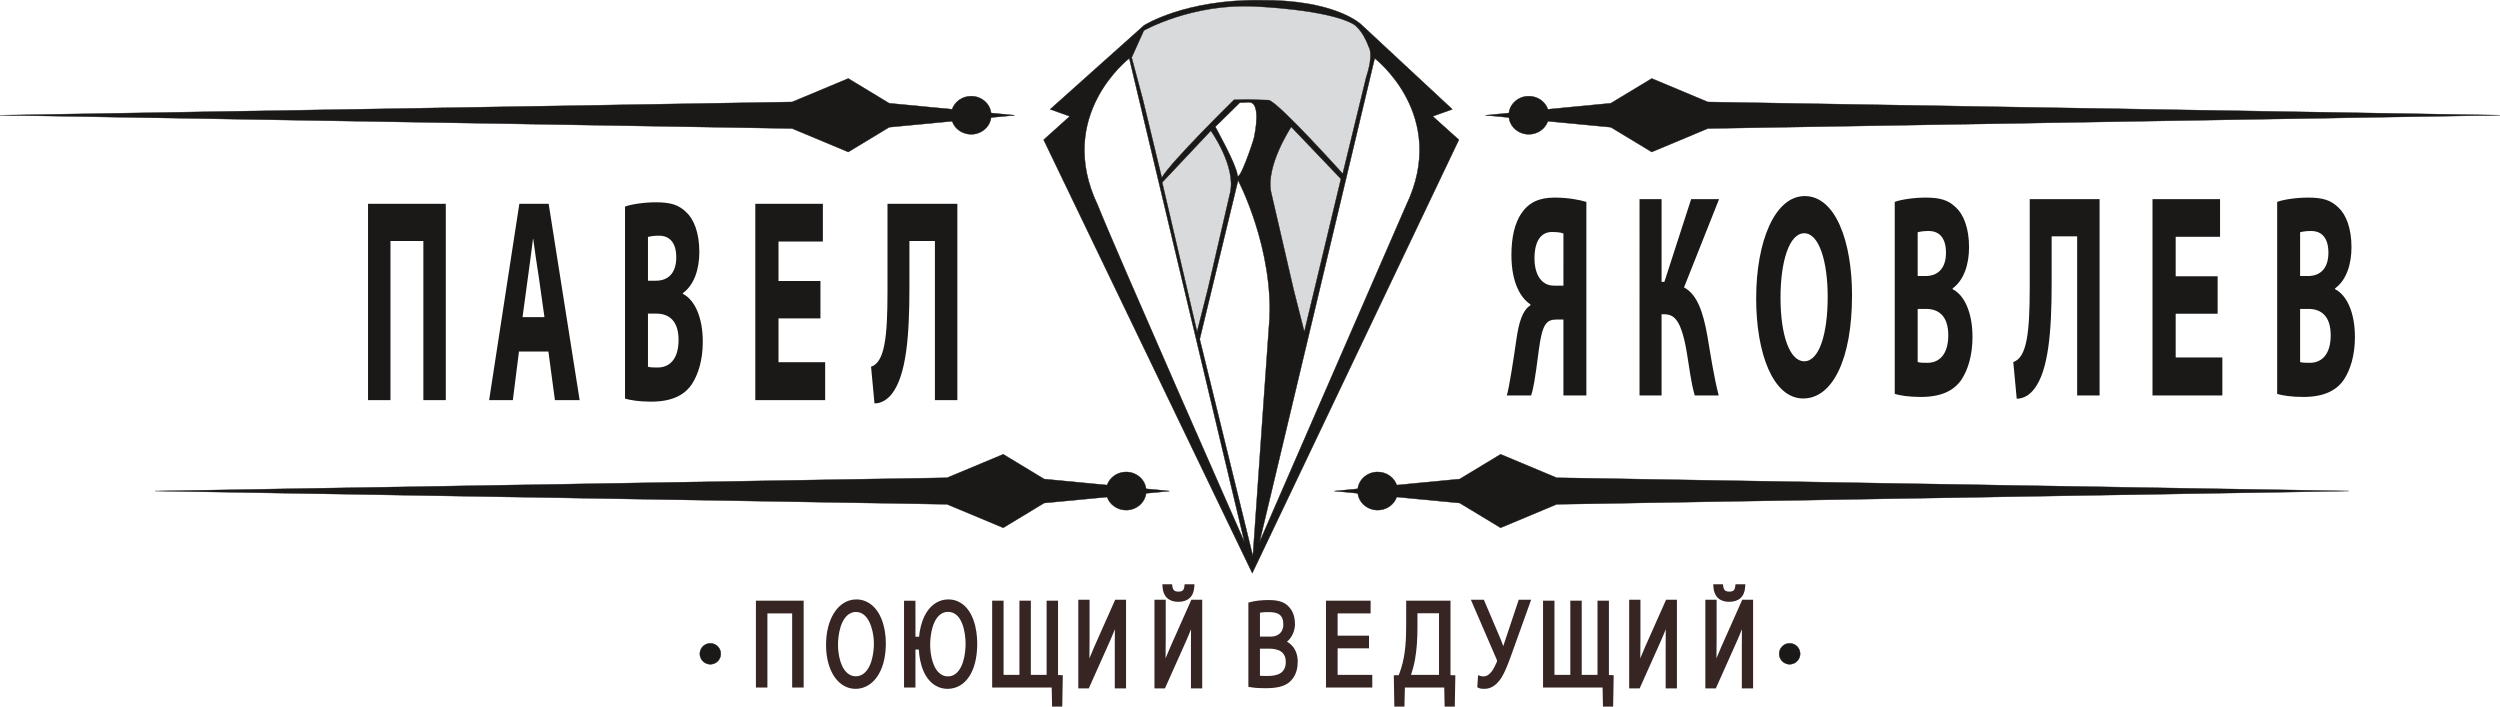
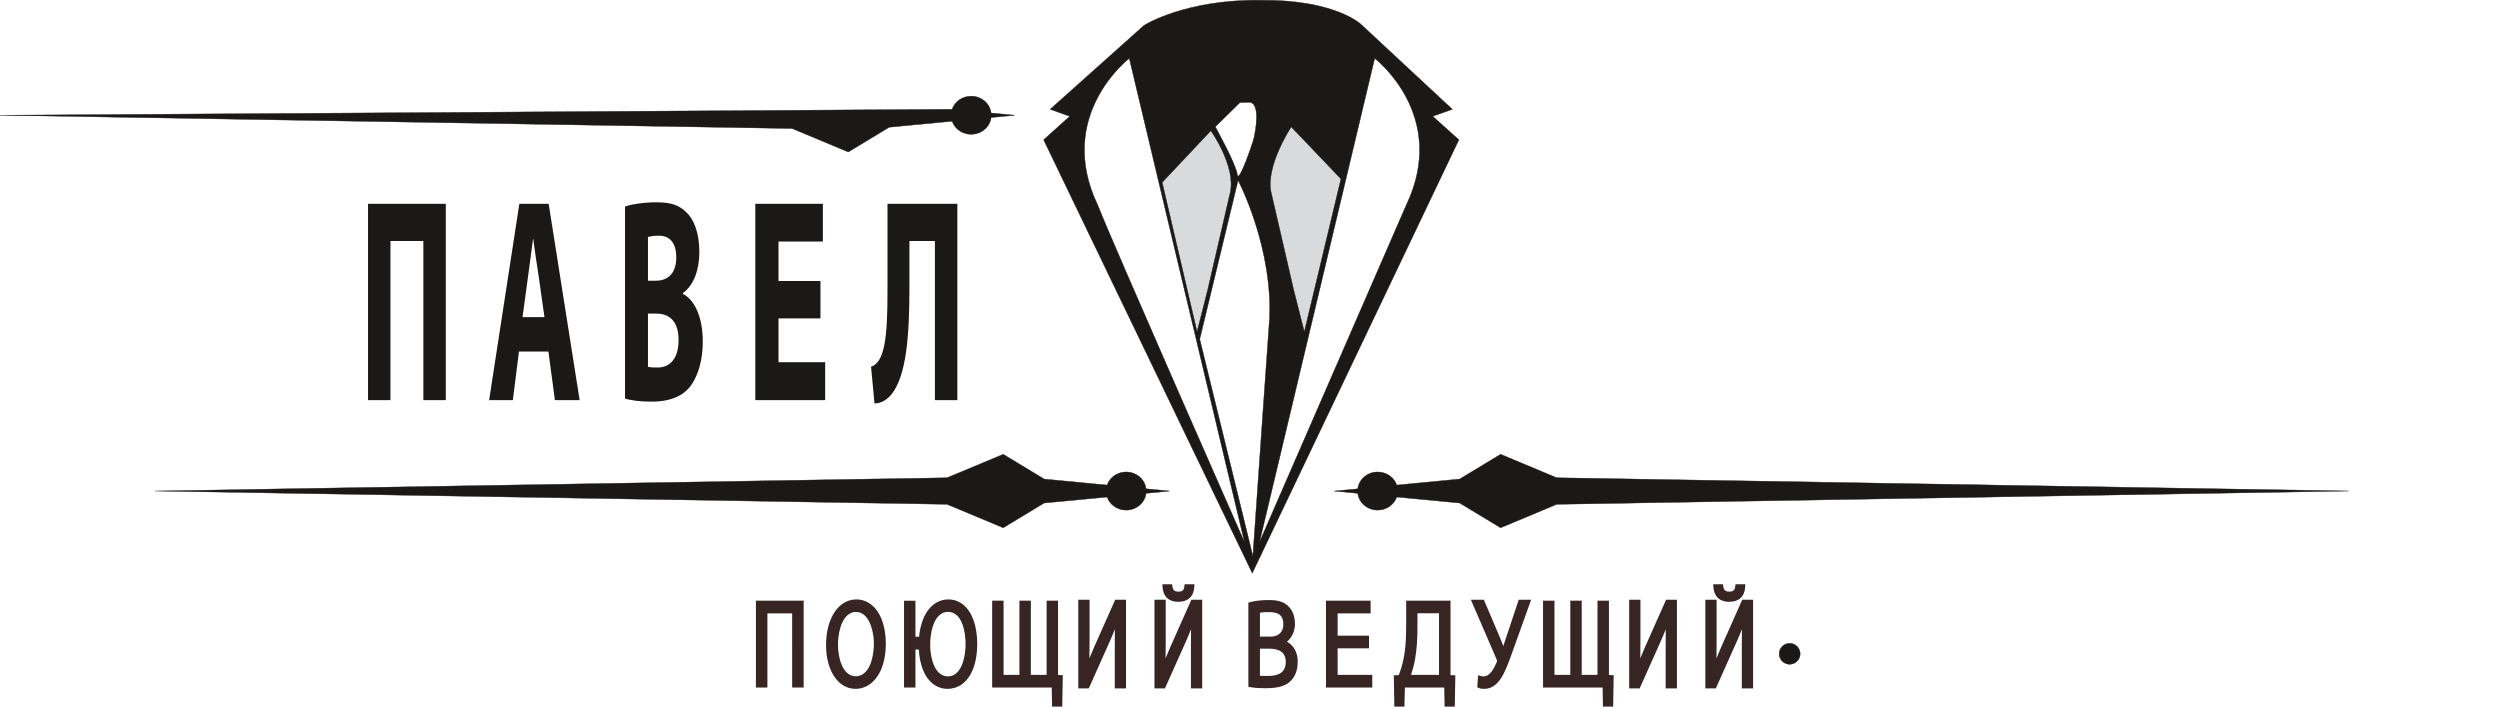
<svg xmlns="http://www.w3.org/2000/svg" xmlns:ns1="http://sodipodi.sourceforge.net/DTD/sodipodi-0.dtd" width="1417.326pt" height="400.586pt" id="svg30" viewBox="0 0 1417.326 400.586" ns1:docname="d4487639cecd59d321ad0f5a1cc7c576.cdr">
  <defs id="defs34" />
-   <path d="m 0.002,65.321 449.078,7.532 31.833,13.314 23.207,-14.04 35.673,-3.398 c 1.499,4.307 5.768,7.415 10.801,7.415 5.822,0 10.621,-4.157 11.294,-9.519 l 13.375,-1.274 -13.371,-1.281 c -0.657,-5.378 -5.464,-9.552 -11.298,-9.552 -5.04,0 -9.315,3.117 -10.807,7.434 l -35.667,-3.418 -23.207,-14.04 -31.833,13.314 z" style="fill:#1b1918;fill-rule:evenodd;stroke:#1b1918;stroke-width:0.216;stroke-linecap:butt;stroke-linejoin:miter;stroke-dasharray:none" id="path2" />
-   <path d="m 1417.325,65.321 -449.078,7.532 -31.833,13.314 -23.207,-14.04 -35.673,-3.398 c -1.499,4.307 -5.768,7.415 -10.801,7.415 -5.822,0 -10.621,-4.157 -11.293,-9.519 l -13.375,-1.274 13.371,-1.281 c 0.657,-5.378 5.464,-9.552 11.298,-9.552 5.04,0 9.315,3.117 10.807,7.434 l 35.667,-3.418 23.207,-14.04 31.833,13.314 z" style="fill:#1b1918;fill-rule:evenodd;stroke:#1b1918;stroke-width:0.216;stroke-linecap:butt;stroke-linejoin:miter;stroke-dasharray:none" id="path4" />
+   <path d="m 0.002,65.321 449.078,7.532 31.833,13.314 23.207,-14.04 35.673,-3.398 c 1.499,4.307 5.768,7.415 10.801,7.415 5.822,0 10.621,-4.157 11.294,-9.519 l 13.375,-1.274 -13.371,-1.281 c -0.657,-5.378 -5.464,-9.552 -11.298,-9.552 -5.04,0 -9.315,3.117 -10.807,7.434 z" style="fill:#1b1918;fill-rule:evenodd;stroke:#1b1918;stroke-width:0.216;stroke-linecap:butt;stroke-linejoin:miter;stroke-dasharray:none" id="path2" />
  <path d="m 1331.643,278.371 -449.078,7.532 -31.833,13.314 -23.207,-14.04 -35.673,-3.398 c -1.499,4.307 -5.768,7.415 -10.801,7.415 -5.822,0 -10.621,-4.157 -11.293,-9.519 l -13.375,-1.274 13.371,-1.281 c 0.657,-5.378 5.464,-9.552 11.298,-9.552 5.04,0 9.315,3.117 10.807,7.434 l 35.667,-3.418 23.207,-14.04 31.833,13.314 z" style="fill:#1b1918;fill-rule:evenodd;stroke:#1b1918;stroke-width:0.216;stroke-linecap:butt;stroke-linejoin:miter;stroke-dasharray:none" id="path6" />
  <path d="m 87.858,278.371 449.078,7.532 31.833,13.314 23.207,-14.04 35.674,-3.398 c 1.499,4.307 5.768,7.415 10.801,7.415 5.822,0 10.621,-4.157 11.293,-9.519 l 13.375,-1.274 -13.371,-1.281 c -0.657,-5.378 -5.464,-9.552 -11.298,-9.552 -5.04,0 -9.315,3.117 -10.807,7.434 l -35.667,-3.418 -23.207,-14.04 -31.833,13.314 z" style="fill:#1b1918;fill-rule:evenodd;stroke:#1b1918;stroke-width:0.216;stroke-linecap:butt;stroke-linejoin:miter;stroke-dasharray:none" id="path8" />
  <path d="m 709.954,324.92 -118.287,-245.673 14.816,-13.313 -11.113,-3.971 53.194,-47.558 c 0,0 23.067,-14.733 65.703,-14.287 42.636,-0.446 57.255,13.617 57.255,13.617 l 51.855,48.228 -11.113,3.971 14.817,13.313 z m 4.088,-17.544 65.314,-274.316 c 0,0 42.298,32.346 17.831,83.352 z M 688.987,71.887 c 0,0 11.848,21.263 12.482,27.081 0.635,5.818 8.99,-18.441 9.521,-21.051 0.486,-2.392 4.098,-19.803 -2.788,-19.919 l -0.867,-0.01 -2.13,0.127 -0.876,0.012 -1.352,-0.009 -13.99,13.769 z m 16.555,235.489 -65.313,-274.316 c 0,0 -42.298,32.346 -17.832,83.352 8.306,21.375 83.145,190.964 83.145,190.964 z m 4.75,7.886 -30.124,-122.98 21.739,-90.061 c 0,0 20.497,38.819 17.702,81.366 2.795,-42.546 -9.317,131.676 -9.317,131.676 z" style="fill:#1b1918;fill-rule:evenodd;stroke:#1b1918;stroke-width:0.216;stroke-linecap:butt;stroke-linejoin:miter;stroke-dasharray:none" id="path10" />
  <path d="m 208.649,226.847 h 12.72 v -90.219 h 18.646 v 90.219 h 12.72 v -111.304 h -44.085 z m 102.263,-27.539 3.686,27.539 h 14.021 l -17.562,-111.304 h -16.622 l -17.128,111.304 h 13.442 l 3.469,-27.539 z m -14.671,-19.507 3.035,-22.375 c 0.867,-6.454 2.024,-14.773 2.891,-21.945 h 0.144 c 0.939,7.172 2.168,15.347 3.18,21.802 l 3.18,22.519 z m 58.106,46.185 c 2.963,0.861 7.877,1.721 14.743,1.721 11.708,0 18.79,-3.586 23.054,-9.754 3.686,-5.594 6.287,-13.77 6.287,-24.24 0,-14.056 -4.697,-23.81 -11.274,-27.109 v -0.43 c 6.504,-4.733 9.323,-13.769 9.323,-23.379 0,-10.901 -3.18,-18.646 -7.444,-22.519 -4.264,-4.16 -8.889,-5.594 -17.128,-5.594 -6.866,0 -14.165,1.147 -17.562,2.438 z m 13.009,-91.653 c 1.156,-0.287 2.963,-0.717 6.215,-0.717 6.359,0 9.829,4.303 9.829,12.335 0,8.032 -3.83,13.196 -11.635,13.196 h -4.408 z m 0,43.46 h 4.77 c 7.082,0 12.575,4.016 12.575,14.917 0,11.331 -5.492,15.634 -11.78,15.634 -2.457,0 -4.192,0 -5.565,-0.43 z m 97.782,-18.503 h -23.777 v -22.375 h 25.15 v -21.372 h -38.303 v 111.304 h 39.604 v -21.515 h -26.451 v -24.814 h 23.777 z m 38.014,5.881 c 0,25.674 -1.518,40.161 -9.323,42.743 l 1.951,20.798 c 3.975,0 7.444,-2.295 9.973,-5.594 8.022,-10.471 9.829,-32.416 9.829,-59.812 v -26.678 h 14.454 v 90.219 h 12.72 v -111.304 h -39.604 z" style="fill:#1b1918;fill-rule:evenodd" id="path12" />
-   <path d="m 899.362,114.461 c -4.264,-1.291 -10.696,-2.438 -18.14,-2.438 -8.817,0 -14.671,2.869 -18.863,9.18 -3.397,5.164 -5.493,12.765 -5.493,23.38 0,15.921 5.42,24.527 10.769,27.969 v 0.574 c -4.409,2.582 -6.577,9.61 -7.95,19.363 -1.59,11.044 -4.047,27.109 -5.42,31.699 h 13.731 c 1.229,-3.299 2.24,-8.749 4.409,-25.818 1.951,-14.774 4.336,-17.212 10.045,-17.212 h 3.903 v 43.03 h 13.009 z m -13.009,47.476 h -5.42 c -6.866,0 -10.985,-6.024 -10.985,-15.491 0,-9.897 3.758,-14.917 9.901,-14.917 3.613,0 5.565,0.43 6.504,0.861 z m 43.145,62.25 h 12.503 v -46.042 c 5.637,0 10.624,0 14.237,21.372 1.445,8.319 2.313,16.925 4.553,24.671 h 13.587 c -2.746,-10.758 -4.481,-22.232 -6.432,-33.85 -2.385,-13.196 -5.637,-23.38 -13.226,-27.396 l 19.875,-50.058 h -15.827 l -15.177,46.902 h -1.59 v -46.902 h -12.503 z m 92.796,1.721 c 16.695,0 27.68,-22.376 27.68,-58.521 0,-30.408 -9.323,-56.225 -26.813,-56.225 -16.767,0 -27.535,25.244 -27.535,58.09 0,30.838 9.467,56.656 26.668,56.656 z m 0.578,-21.085 c -8.094,0 -13.442,-14.343 -13.442,-36.145 0,-20.367 4.914,-36.432 13.442,-36.432 8.528,0 13.298,16.208 13.298,36.002 0,21.228 -4.842,36.575 -13.298,36.575 z m 51.312,18.503 c 2.963,0.861 7.878,1.721 14.743,1.721 11.708,0 18.79,-3.586 23.054,-9.754 3.686,-5.594 6.287,-13.77 6.287,-24.24 0,-14.056 -4.698,-23.81 -11.274,-27.109 v -0.43 c 6.504,-4.733 9.323,-13.769 9.323,-23.379 0,-10.901 -3.18,-18.646 -7.444,-22.519 -4.264,-4.16 -8.889,-5.594 -17.128,-5.594 -6.866,0 -14.165,1.147 -17.562,2.438 z m 13.009,-91.653 c 1.156,-0.287 2.963,-0.717 6.215,-0.717 6.36,0 9.829,4.303 9.829,12.335 0,8.032 -3.83,13.196 -11.635,13.196 h -4.408 z m 0,43.46 h 4.77 c 7.082,0 12.575,4.016 12.575,14.917 0,11.331 -5.493,15.634 -11.78,15.634 -2.457,0 -4.192,0 -5.565,-0.43 z m 63.526,-12.622 c 0,25.675 -1.518,40.161 -9.323,42.743 l 1.951,20.798 c 3.975,0 7.444,-2.295 9.973,-5.594 8.022,-10.471 9.829,-32.416 9.829,-59.812 v -26.678 h 14.454 v 90.219 h 12.72 v -111.304 h -39.604 z m 106.527,-5.881 h -23.777 v -22.375 h 25.15 v -21.372 h -38.303 v 111.304 h 39.604 v -21.515 h -26.451 v -24.814 h 23.777 z m 33.751,66.696 c 2.963,0.861 7.877,1.721 14.743,1.721 11.708,0 18.79,-3.586 23.054,-9.754 3.686,-5.594 6.287,-13.77 6.287,-24.24 0,-14.056 -4.697,-23.81 -11.274,-27.109 v -0.43 c 6.504,-4.733 9.323,-13.769 9.323,-23.379 0,-10.901 -3.18,-18.646 -7.444,-22.519 -4.264,-4.16 -8.889,-5.594 -17.128,-5.594 -6.866,0 -14.165,1.147 -17.562,2.438 z m 13.009,-91.653 c 1.156,-0.287 2.963,-0.717 6.215,-0.717 6.359,0 9.829,4.303 9.829,12.335 0,8.032 -3.83,13.196 -11.635,13.196 h -4.408 z m 0,43.46 h 4.77 c 7.082,0 12.575,4.016 12.575,14.917 0,11.331 -5.492,15.634 -11.78,15.634 -2.457,0 -4.192,0 -5.565,-0.43 z" style="fill:#1b1918;fill-rule:evenodd" id="path14" />
  <g id="Layer1000" transform="translate(-2110.505,1000.074)">
    <path d="m 2914.102,-652.396 v 7.681 c 0,6.12 -0.289,12.4 -1.368,18.436 -0.548,3.066 -1.305,5.93 -2.276,8.821 h 15.868 v -34.938 z m -89.293,20.06 v 15.359 c 1.437,0.165 3.049,0.124 4.385,0.124 5.428,0 10.257,-1.478 10.257,-7.924 0,-5.941 -4.34,-7.56 -9.61,-7.56 z m 0,-20.383 v 13.564 h 6.155 c 4.196,0 7.105,-2.548 7.105,-6.772 0,-5.87 -3.252,-7.136 -8.487,-7.136 -1.502,0 -3.218,0.049 -4.773,0.344 z m -176.879,36.109 c 1.04,0 2.039,-0.207 2.981,-0.651 5.697,-2.685 7.017,-12.322 7.017,-17.818 0,-6.097 -1.722,-18.105 -9.955,-18.105 -1.136,0 -2.22,0.24 -3.233,0.757 -5.548,2.828 -6.894,12.329 -6.894,17.834 0,5.431 1.408,14.537 6.91,17.259 0.998,0.494 2.062,0.725 3.174,0.725 z m -52.203,-0.061 c 0.951,0 1.874,-0.176 2.75,-0.546 5.991,-2.53 7.463,-12.297 7.463,-17.923 0,-0.724 -0.023,-1.448 -0.07,-2.171 -0.36,-5.623 -2.788,-15.813 -10.058,-15.813 -1.094,0 -2.142,0.225 -3.127,0.706 -5.668,2.766 -7.087,12.328 -7.087,17.884 0,5.429 1.457,14.434 6.951,17.139 0.999,0.492 2.064,0.724 3.176,0.724 z m 502.327,-26.646 c -0.995,2.488 -2.03,4.96 -3.124,7.408 l -11.675,26.118 h -5.934 v -50.273 h 6.386 v 22.5 c 0,3.577 -0.022,7.15 -0.09,10.722 0.902,-2.236 1.832,-4.461 2.817,-6.678 l 11.803,-26.545 h 6.152 v 50.273 h -6.386 v -22.864 c 0,-3.552 0,-7.108 0.05,-10.662 z m -3.622,-25.535 h 5.581 l -0.118,1.641 c -0.392,5.427 -3.616,8.33 -9.083,8.33 -5.367,0 -8.577,-3.035 -8.911,-8.344 l -0.102,-1.627 h 5.482 l 0.207,1.288 c 0.342,2.122 1.236,2.894 3.454,2.894 2.163,0 3.047,-0.753 3.318,-2.848 z m -39.557,25.535 c -0.995,2.488 -2.03,4.96 -3.124,7.408 l -11.675,26.118 h -5.934 v -50.273 h 6.386 v 22.5 c 0,3.577 -0.022,7.149 -0.09,10.722 0.901,-2.236 1.832,-4.461 2.817,-6.677 l 11.803,-26.545 h 6.152 v 50.273 h -6.386 v -22.864 c 0,-3.552 0,-7.108 0.05,-10.662 z m -63.096,25.858 h 8.986 v -42.06 h 6.472 v 42.06 h 8.942 v -42.06 h 6.473 v 42.128 l 2.703,0.122 -0.311,17.78 h -5.768 l -0.216,-10.788 h -33.753 v -49.243 h 6.472 z m -29.016,-16.325 c 0.426,-1.302 0.858,-2.602 1.292,-3.902 l 7.473,-22.379 h 7.035 l -9.716,27.078 c -0.729,2.031 -1.451,4.064 -2.203,6.087 -1.346,3.617 -2.962,7.932 -5.026,11.186 l -0.018,0.028 c -2.244,3.371 -5.263,6.137 -9.522,6.137 -0.982,0 -2.27,-0.018 -3.157,-0.47 l -0.899,-0.459 0.452,-6.768 1.811,0.509 c 0.357,0.094 0.907,0.126 1.274,0.126 3.919,0 6.167,-5.054 7.495,-8.058 l 0.017,-0.038 0.019,-0.037 c 0.095,-0.187 0.136,-0.37 0.136,-0.579 0,-0.375 -0.186,-0.851 -0.349,-1.211 l -14.481,-33.531 h 7.356 l 9.559,22.467 0.01,0.022 c 0.491,1.258 0.974,2.522 1.443,3.791 z m -29.923,16.48 2.747,0.061 -0.312,17.754 h -5.768 l -0.216,-10.788 h -22.308 l -0.259,10.788 h -5.719 l -0.312,-17.749 2.85,-0.073 c 0.464,-1.285 0.911,-2.575 1.317,-3.879 2.57,-8.248 2.854,-16.641 2.854,-25.223 v -13.106 h 25.126 z m -63.991,-15.214 v 15.059 h 19.646 v 7.183 h -26.248 v -49.243 h 25.298 v 7.182 h -18.696 v 12.635 h 17.789 v 7.183 z m -27.11,-22.917 c 2.156,2.523 2.93,5.954 2.93,9.204 0,3.631 -1.631,7.598 -4.519,9.928 1.127,0.634 2.149,1.46 2.992,2.416 2.195,2.489 3.082,5.655 3.082,8.929 0,3.451 -0.768,6.966 -2.95,9.719 -3.629,4.899 -10.066,5.327 -15.68,5.327 -2.634,0 -5.489,-0.114 -8.08,-0.568 l -1.266,-0.222 v -47.729 l 1.131,-0.306 c 3.151,-0.854 6.944,-1.144 10.201,-1.144 4.587,0 9.198,0.557 12.159,4.447 z m -55.998,12.118 c -0.995,2.488 -2.03,4.96 -3.124,7.408 l -11.675,26.118 h -5.934 v -50.273 h 6.386 v 22.5 c 0,3.577 -0.022,7.149 -0.09,10.722 0.901,-2.236 1.832,-4.461 2.817,-6.677 l 11.803,-26.545 h 6.152 v 50.273 h -6.386 v -22.864 c 0,-3.552 0,-7.108 0.05,-10.662 z m -3.622,-25.535 h 5.582 l -0.118,1.641 c -0.392,5.427 -3.616,8.33 -9.083,8.33 -5.367,0 -8.577,-3.035 -8.911,-8.344 l -0.102,-1.627 h 5.482 l 0.207,1.288 c 0.342,2.122 1.236,2.894 3.454,2.894 2.162,0 3.047,-0.753 3.318,-2.848 z m -39.557,25.535 c -0.995,2.488 -2.03,4.96 -3.124,7.408 l -11.675,26.118 h -5.934 v -50.273 h 6.386 v 22.5 c 0,3.577 -0.022,7.15 -0.09,10.722 0.902,-2.236 1.832,-4.461 2.817,-6.677 l 11.803,-26.545 h 6.152 v 50.273 h -6.386 v -22.864 c 0,-3.552 0,-7.108 0.05,-10.662 z m -63.096,25.858 h 8.986 v -42.06 h 6.472 v 42.06 h 8.942 v -42.06 h 6.473 v 42.128 l 2.703,0.122 -0.311,17.78 h -5.768 l -0.216,-10.788 h -33.753 v -49.243 h 6.472 z m -49.958,-21.636 h 2.054 c 0.691,-7.659 3.735,-16.74 11.191,-20.023 1.721,-0.758 3.553,-1.128 5.433,-1.128 2.089,0 4.105,0.452 5.971,1.396 8.071,4.084 10.37,15.328 10.37,23.528 0,5.707 -0.829,11.974 -3.54,17.078 -2.028,3.818 -5.123,6.929 -9.354,8.154 -1.262,0.365 -2.566,0.542 -3.879,0.542 -1.872,0 -3.7,-0.36 -5.416,-1.112 -7.84,-3.434 -10.493,-13.223 -10.914,-21.191 h -1.916 v 21.576 h -6.472 v -49.243 h 6.472 z m -33.914,29.546 c -1.693,0 -3.354,-0.306 -4.929,-0.927 -4.018,-1.586 -6.887,-4.96 -8.737,-8.769 -2.252,-4.637 -3.107,-10.049 -3.107,-15.168 0,-5.56 0.958,-11.478 3.549,-16.452 2.062,-3.959 5.244,-7.397 9.599,-8.769 1.301,-0.41 2.65,-0.613 4.014,-0.613 1.753,0 3.469,0.325 5.093,0.988 8.901,3.639 11.637,15.251 11.637,23.875 0,5.959 -1.006,12.438 -4.081,17.638 -2.312,3.91 -5.802,7.012 -10.346,7.928 -0.886,0.178 -1.788,0.267 -2.692,0.267 z m -35.987,-42.788 h -14.037 v 42.06 h -6.516 v -49.243 h 27.069 v 49.243 h -6.516 z" style="fill:#372524;fill-rule:evenodd" id="path16" />
-     <path d="m 2513.211,-635.335 a 5.925,5.925 0 0 1 5.925,5.925 5.925,5.925 0 1 1 -5.925,-5.925 z" style="fill:#1b1918;fill-rule:evenodd;stroke:#1b1918;stroke-width:0.216;stroke-linecap:butt;stroke-linejoin:miter;stroke-dasharray:none" id="path18" />
    <path d="m 3125.126,-635.335 a 5.925,5.925 0 0 1 5.925,5.925 5.925,5.925 0 1 1 -5.925,-5.925 z" style="fill:#1b1918;fill-rule:evenodd;stroke:#1b1918;stroke-width:0.216;stroke-linecap:butt;stroke-linejoin:miter;stroke-dasharray:none" id="path20" />
  </g>
  <g id="Layer1001" transform="translate(-2110.505,1000.074)">
    <path d="m 2789.154,-811.945 -19.778,-84.731 27.592,-29.302 c 0,0 14.345,20.132 10.966,35.094 l -12.703,54.934 z" style="fill:#d9dadb;fill-rule:evenodd;stroke:#1b1918;stroke-width:0.216;stroke-linecap:butt;stroke-linejoin:miter;stroke-dasharray:none" id="path23" />
    <path d="m 2849.957,-811.945 20.767,-86.707 -28.185,-29.499 c 0,0 -14.74,22.306 -11.361,37.268 l 12.703,54.934 z" style="fill:#d9dadb;fill-rule:evenodd;stroke:#1b1918;stroke-width:0.216;stroke-linecap:butt;stroke-linejoin:miter;stroke-dasharray:none" id="path25" />
-     <path d="m 2810.091,-943.476 c 0,0 -36.49,35.833 -40.929,44.216 l -10.684,-44.216 -6.41,-23.998 6.904,-15.287 c 0,0 27.45,-15.615 63.447,-13.643 0,0 40.764,1.644 55.393,10.027 0,0 4.931,2.63 8.712,12.985 0,0 2.959,3.616 -1.48,17.095 l -13.314,54.736 c 0,0 -36.161,-40.271 -41.914,-41.75 l -11.67,-0.329 z" style="fill:#d9dadb;fill-rule:evenodd;stroke:#1b1918;stroke-width:0.216;stroke-linecap:butt;stroke-linejoin:miter;stroke-dasharray:none" id="path27" />
  </g>
</svg>